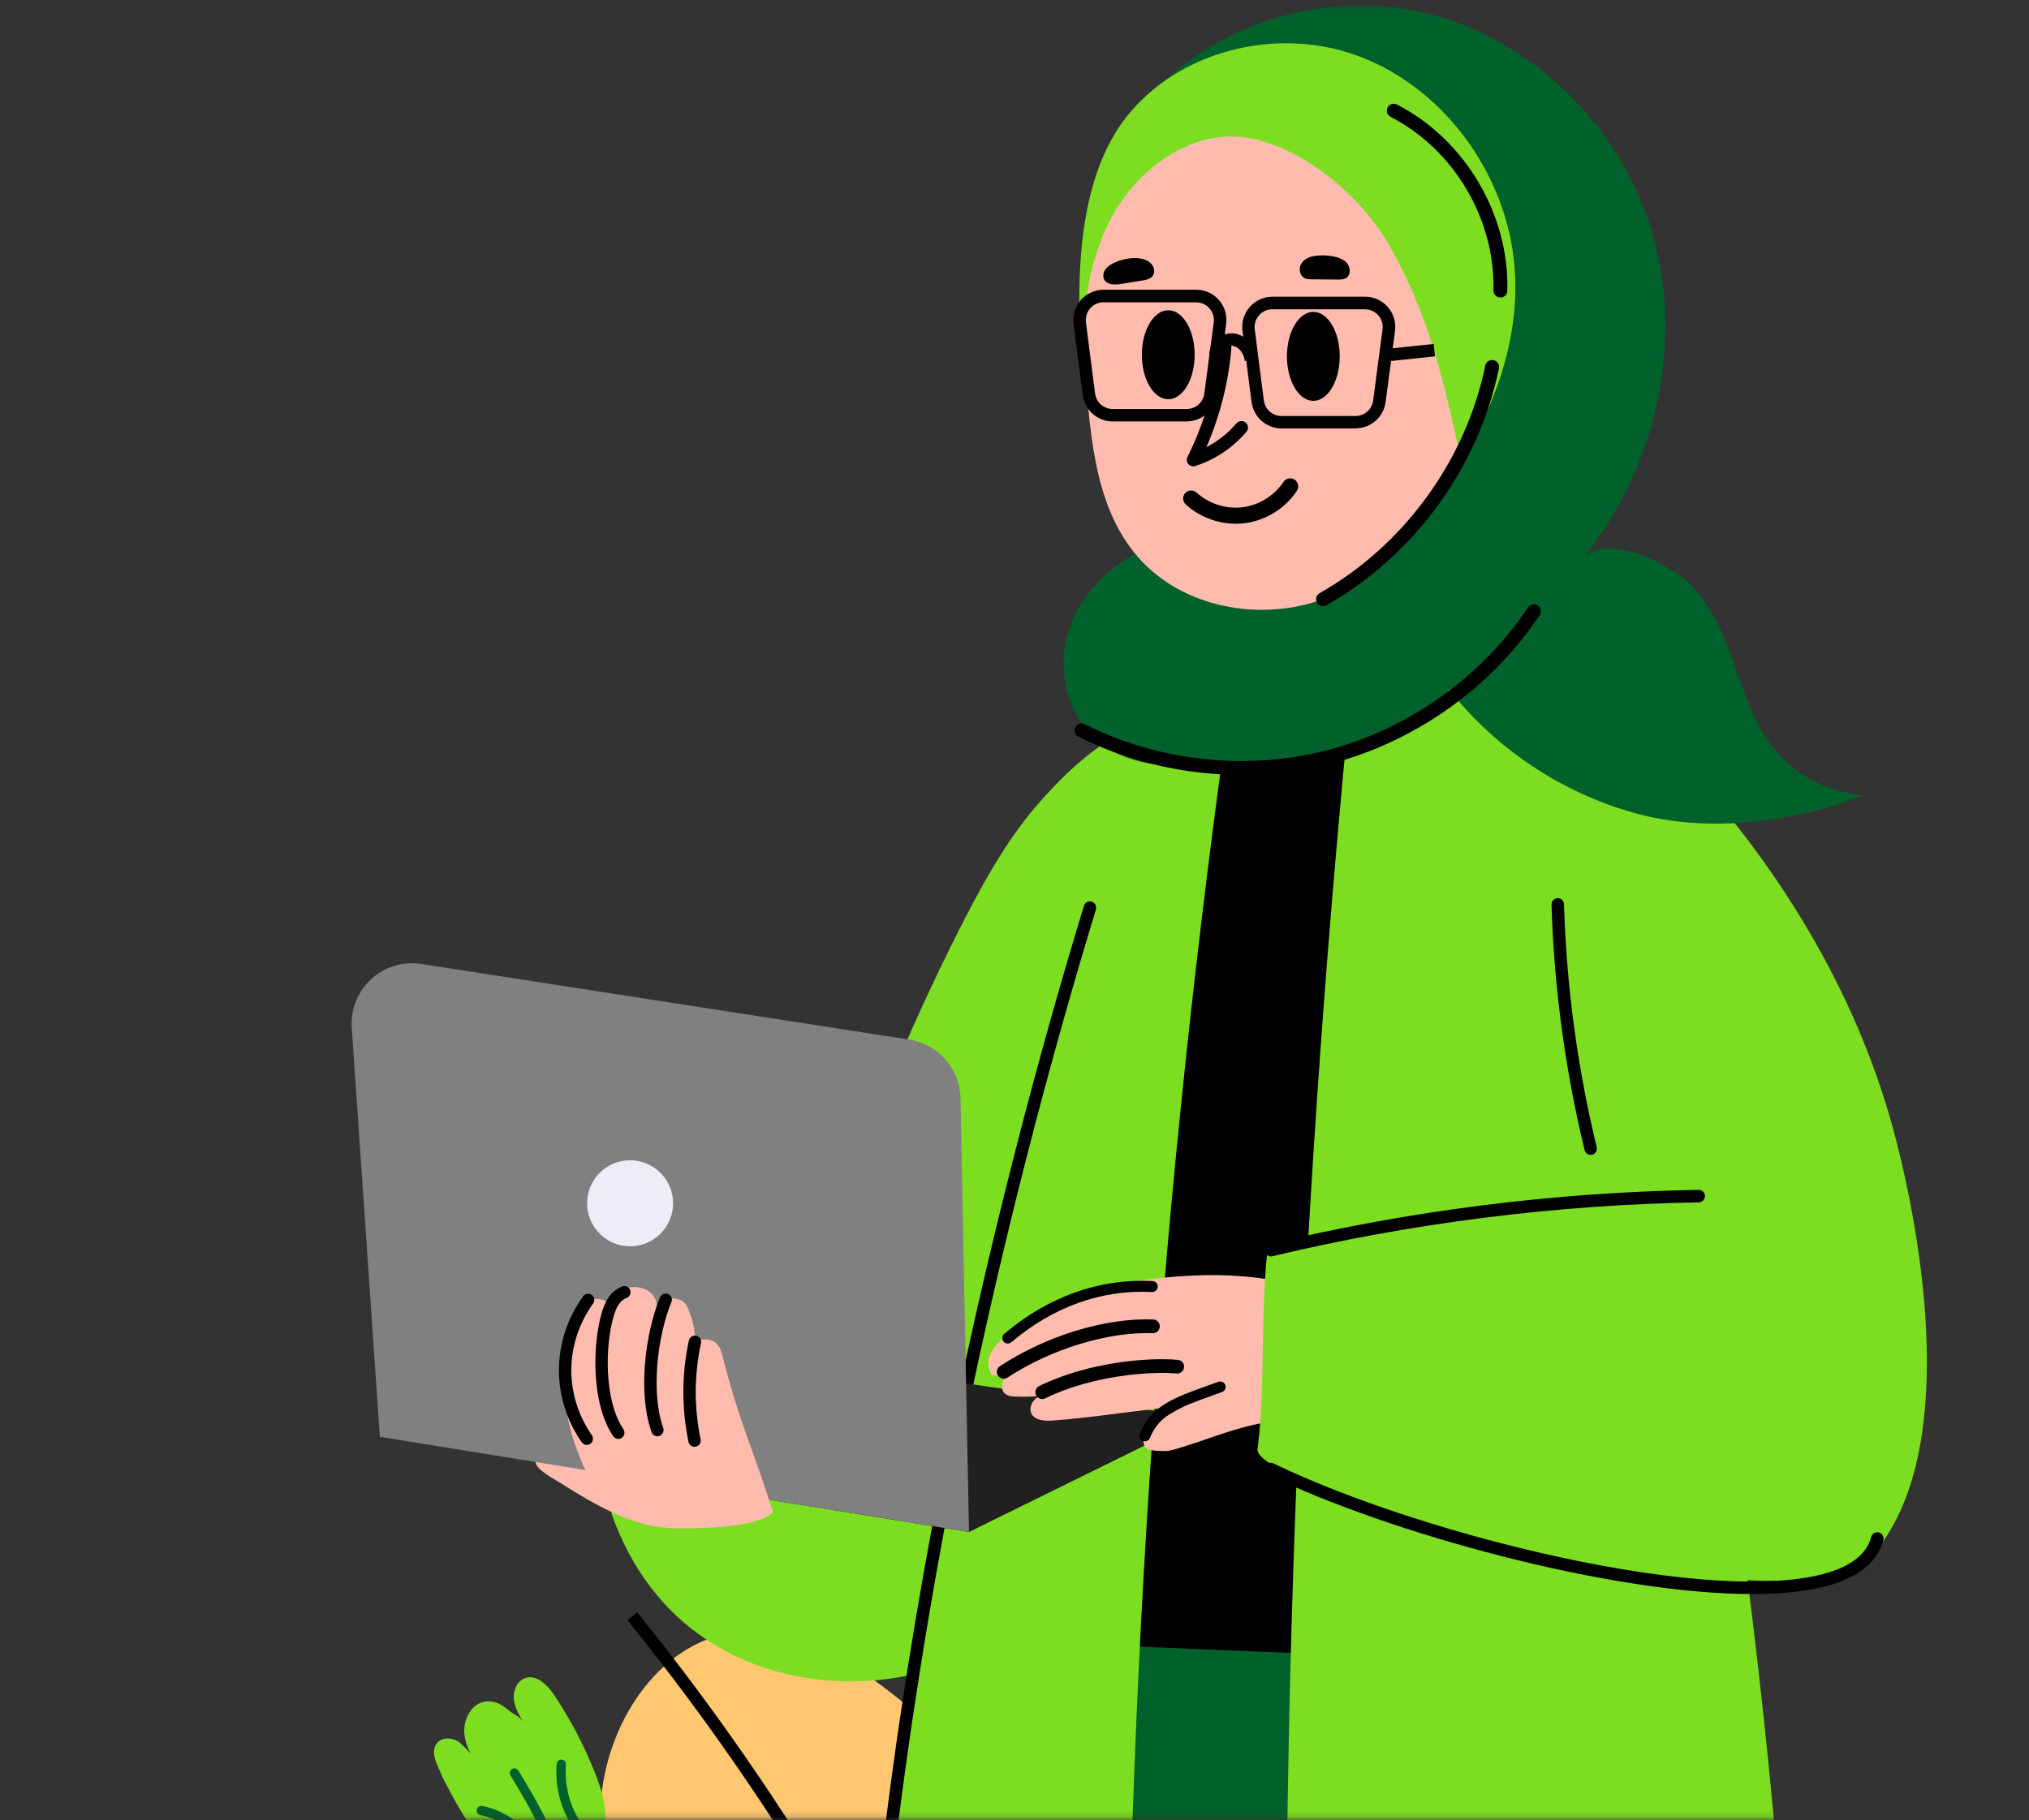
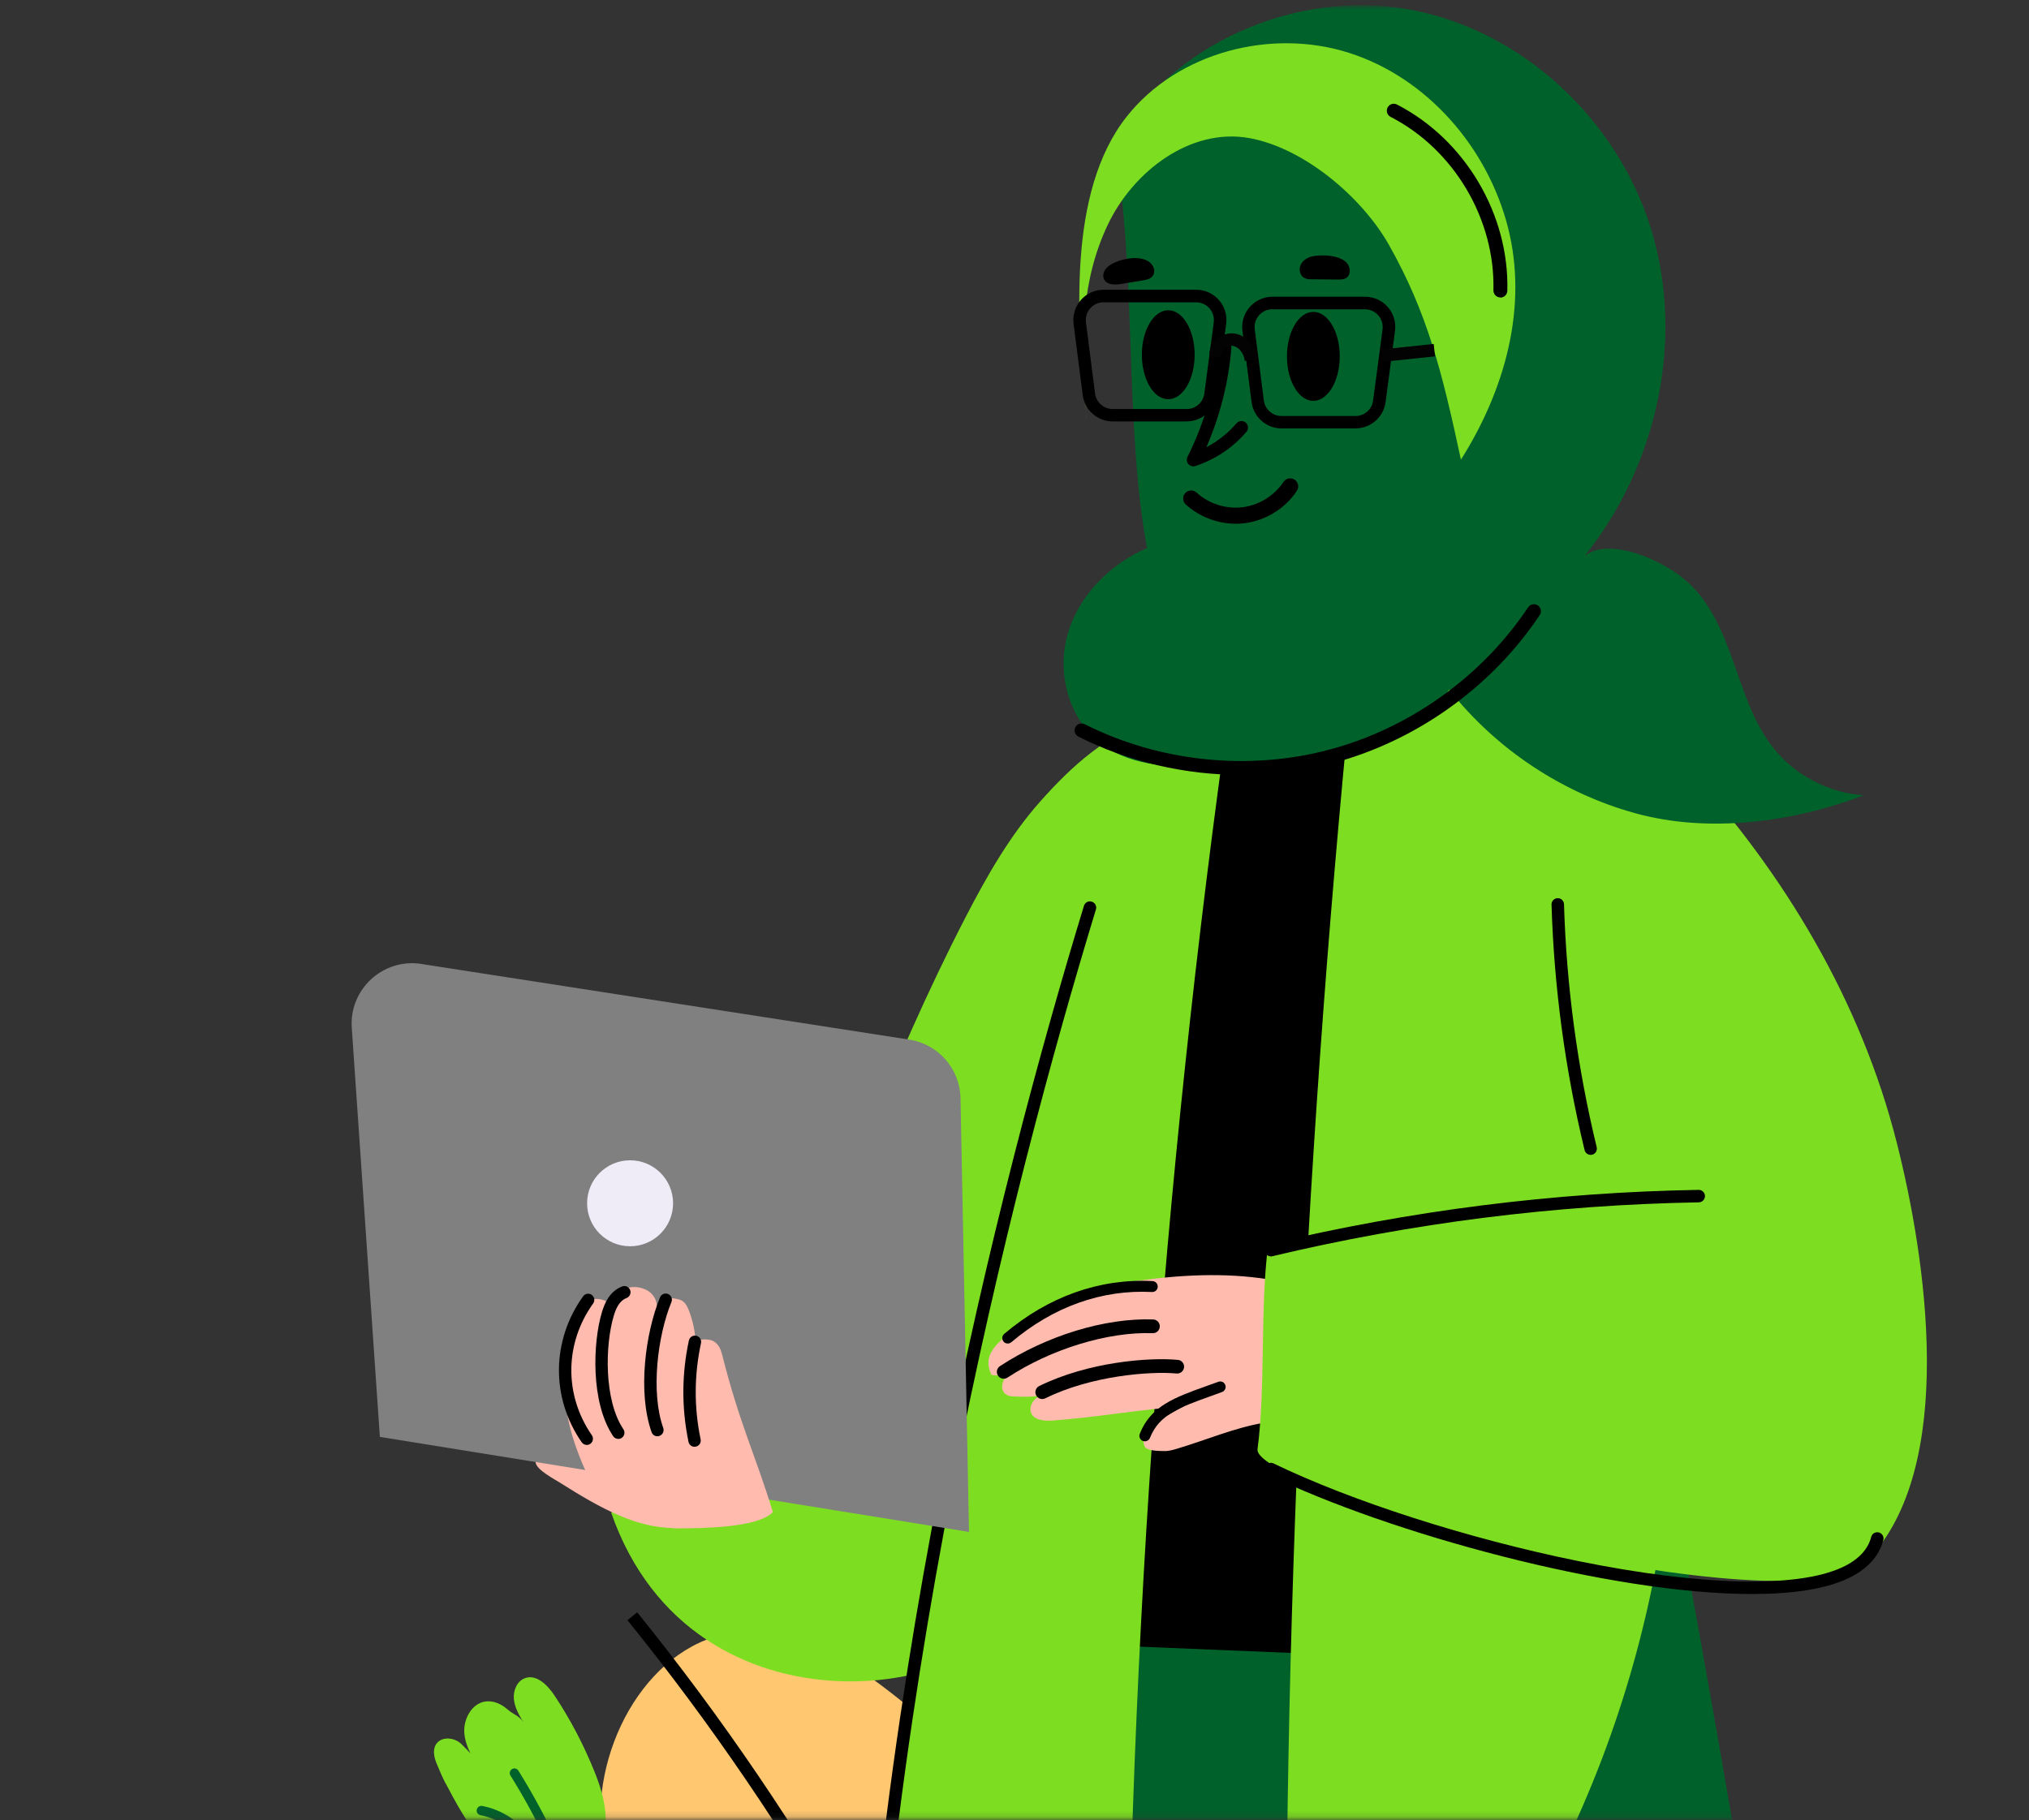
<svg xmlns="http://www.w3.org/2000/svg" width="321" height="288" viewBox="0 0 321 288" fill="none">
  <rect x="0" y="0" width="321" height="288" fill="#333333" stroke="none" />
  <mask id="mask0_370_3412" style="mask-type:alpha" maskUnits="userSpaceOnUse" x="0" y="0" width="321" height="288">
    <rect x="0.028" y="0.826" width="320.887" height="287.013" fill="#D9D9D9" />
  </mask>
  <g mask="url(#mask0_370_3412)">
    <path d="M196.233 433.542C195.295 402.952 194.308 372.047 186.508 342.454C178.709 312.862 163.377 284.247 138.696 266.158C132.644 261.725 125.625 257.835 118.122 258.131C103.816 258.694 94.24 274.709 95.03 289.007C95.82 303.304 103.836 316.032 111.211 328.305C130.393 360.208 146.88 393.74 160.435 428.417C155.114 409.419 147.423 397.61 132.684 384.488C127.125 379.541 120.846 375.098 113.639 373.231C106.433 371.365 98.15 372.432 92.621 377.428C84.575 384.715 84.861 397.916 89.857 407.553C94.852 417.19 103.461 424.329 111.122 432.011C118.783 439.693 126 448.905 126.859 459.717H194.13C194.13 451.621 196.45 441.648 196.193 433.551L196.233 433.542Z" fill="#FFC870" />
    <path d="M187.804 496.823L185.809 492.479C165.561 448.372 133.495 404.334 93.077 365.125L94.449 363.703C133.712 401.796 165.136 444.452 185.572 487.325C182.561 403.495 152.016 321.659 99.267 256.383L100.807 255.139C154.82 321.985 185.671 406.121 187.685 492.044L187.794 496.823H187.804Z" fill="black" />
    <path d="M168.382 439.377C167.968 439.377 167.583 439.111 167.454 438.696C150.059 381.891 119.681 328.72 79.619 284.929C79.253 284.534 79.283 283.922 79.678 283.567C80.073 283.201 80.685 283.231 81.04 283.626C121.3 327.634 151.816 381.052 169.3 438.133C169.458 438.647 169.172 439.19 168.659 439.338C168.56 439.368 168.471 439.377 168.372 439.377H168.382Z" fill="black" />
    <path d="M70.478 282.155C72.157 285.324 73.855 288.523 76.224 291.219C78.593 293.914 81.733 296.087 85.277 296.61C88.821 297.133 92.77 295.721 94.616 292.651C96.798 289.037 95.663 284.376 94.093 280.456C92.395 276.21 90.272 272.142 87.745 268.331C86.659 266.692 84.902 264.885 83.056 265.556C81.792 266.011 81.17 267.521 81.299 268.864C81.427 270.207 82.128 271.412 82.819 272.567C82.147 271.481 81.229 271.333 80.272 270.484C79.314 269.634 78.041 269.072 76.777 269.249C74.605 269.575 73.292 272.044 73.46 274.236C73.627 276.428 74.871 278.373 76.066 280.209C75.78 278.699 74.101 277.089 73.016 276.003C71.93 274.917 69.837 274.71 68.997 276.003C68.405 276.911 68.681 278.136 69.106 279.133C69.54 280.13 69.955 281.197 70.468 282.164L70.478 282.155Z" fill="#7DDE21" />
    <path d="M83.688 292.512C83.441 292.512 83.195 292.384 83.056 292.147C81.546 289.619 78.91 287.783 76.017 287.24C75.613 287.161 75.346 286.776 75.425 286.371C75.504 285.966 75.889 285.709 76.284 285.778C79.591 286.39 82.602 288.484 84.32 291.377C84.527 291.732 84.419 292.187 84.063 292.394C83.945 292.463 83.817 292.502 83.688 292.502V292.512Z" fill="#01612B" />
-     <path d="M90.876 288.908C90.619 288.908 90.372 288.78 90.234 288.543C88.565 285.719 87.795 282.372 88.072 279.113C88.111 278.708 88.467 278.402 88.871 278.442C89.276 278.472 89.582 278.837 89.543 279.242C89.296 282.204 89.987 285.235 91.498 287.793C91.705 288.148 91.586 288.602 91.241 288.81C91.122 288.879 90.994 288.908 90.866 288.908H90.876Z" fill="#01612B" />
    <path d="M86.837 291.238C86.561 291.238 86.294 291.08 86.166 290.814C84.557 287.447 82.74 284.129 80.756 280.969C80.538 280.624 80.647 280.17 80.993 279.952C81.338 279.735 81.792 279.844 82.01 280.189C84.014 283.399 85.86 286.756 87.499 290.182C87.676 290.547 87.518 290.992 87.153 291.169C87.054 291.219 86.946 291.238 86.837 291.238Z" fill="#01612B" />
    <path d="M197.812 403.476C197.447 403.397 197.161 403.081 197.131 402.676C193.152 348.606 176.882 295.129 150.098 248.04C149.861 247.615 150.01 247.082 150.424 246.835C150.849 246.598 151.392 246.747 151.629 247.171C178.541 294.487 194.88 348.211 198.888 402.548C198.928 403.031 198.562 403.456 198.069 403.495C197.98 403.495 197.891 403.495 197.812 403.476Z" fill="black" />
    <path d="M142.526 243.725C143.375 246.885 144.244 250.084 145.804 252.957C147.364 255.831 149.713 258.408 152.764 259.593C155.815 260.778 159.615 260.313 161.886 257.954C164.562 255.179 164.492 250.805 163.89 246.993C163.239 242.876 162.172 238.828 160.701 234.918C160.07 233.239 158.865 231.274 157.088 231.491C155.874 231.639 155.005 232.864 154.847 234.078C154.689 235.293 155.074 236.507 155.449 237.682C155.074 236.586 154.284 236.261 153.603 235.313C152.922 234.365 151.905 233.604 150.74 233.506C148.736 233.348 147.067 235.283 146.781 237.278C146.485 239.262 147.196 241.247 147.887 243.123C147.936 241.721 146.771 239.943 146.031 238.759C145.29 237.574 143.464 236.962 142.457 237.939C141.746 238.63 141.746 239.766 141.924 240.743C142.111 241.721 142.26 242.758 142.526 243.715V243.725Z" fill="#7DDE21" />
    <path d="M152.181 255.613C151.954 255.564 151.767 255.396 151.688 255.159C150.858 252.601 148.884 250.439 146.416 249.373C146.07 249.225 145.912 248.83 146.06 248.484C146.209 248.138 146.603 247.99 146.949 248.129C149.772 249.343 152.023 251.821 152.971 254.744C153.09 255.1 152.892 255.485 152.537 255.593C152.418 255.633 152.29 255.633 152.181 255.613Z" fill="#01612B" />
    <path d="M159.3 253.865C159.073 253.816 158.885 253.648 158.806 253.411C157.888 250.567 157.888 247.427 158.796 244.574C158.915 244.218 159.29 244.021 159.645 244.139C160.001 244.248 160.198 244.633 160.089 244.988C159.27 247.575 159.27 250.419 160.099 252.996C160.218 253.352 160.02 253.737 159.665 253.845C159.546 253.885 159.428 253.885 159.31 253.865H159.3Z" fill="#01612B" />
    <path d="M155.242 255.119C154.995 255.06 154.787 254.872 154.728 254.606C153.978 251.278 153.03 247.961 151.914 244.752C151.796 244.396 151.974 244.011 152.329 243.893C152.685 243.774 153.07 243.952 153.188 244.307C154.323 247.566 155.291 250.933 156.051 254.31C156.13 254.675 155.903 255.04 155.538 255.119C155.439 255.139 155.33 255.139 155.242 255.119Z" fill="#01612B" />
    <path d="M164.516 256.674C155.641 329.139 150.942 402.275 150.468 475.451H303.541C291.654 398.197 280.725 322.948 266.608 246.178C231.521 249.081 199.603 253.761 164.516 256.674Z" fill="#01612B" />
    <path d="M171.626 260.219L250.872 263.477L236.054 100.518L183.868 107.578L171.626 260.219Z" fill="black" />
    <path d="M96.683 239.336C109.537 276.432 157.349 269.352 162.976 251.5C173.609 226.983 173.826 197.105 179.098 170.899C182.573 153.61 180.075 131.621 182.346 114.124C175.287 115.911 169.423 121.362 164.586 126.812C159.748 132.253 156.115 138.651 152.768 145.128C140.842 168.184 132.105 192.731 122.351 216.783C119.666 223.409 127.82 228.405 122.154 232.759C115.894 237.578 104.492 238.121 96.692 239.336H96.683Z" fill="#7DDE21" />
    <path d="M193.739 117.303C183.037 195.199 177.854 273.845 178.249 352.471C165.968 361.259 149.599 366.976 134.771 364.122C139.993 276.926 152.58 194.666 175.978 110.5C182.632 112.001 187.085 115.803 193.749 117.303H193.739Z" fill="#7DDE21" />
-     <path d="M213.168 115.368C205.615 193.935 202.476 272.917 203.749 351.839C228.006 367.469 260.417 370.777 284.852 355.423C282.235 274.605 270.862 192.404 250.288 114.203C242.913 110.342 236.358 105.425 228.105 104.309C219.851 103.193 218.282 108.792 213.168 115.368Z" fill="#7DDE21" />
+     <path d="M213.168 115.368C205.615 193.935 202.476 272.917 203.749 351.839C282.235 274.605 270.862 192.404 250.288 114.203C242.913 110.342 236.358 105.425 228.105 104.309C219.851 103.193 218.282 108.792 213.168 115.368Z" fill="#7DDE21" />
    <path d="M135.809 361.773H135.789C135.246 361.773 134.812 361.318 134.821 360.765C136.184 271.781 158.377 186.342 171.488 143.331C171.646 142.808 172.199 142.512 172.722 142.68C173.245 142.838 173.541 143.391 173.383 143.914C160.302 186.826 138.158 272.058 136.806 360.795C136.806 361.338 136.362 361.763 135.819 361.763L135.809 361.773Z" fill="black" />
-     <path d="M153.301 242.426L183.886 227.368C185.771 226.44 185.327 223.626 183.244 223.32L80.373 208.43L60.095 227.388L153.301 242.426Z" fill="#202021" />
    <path d="M106.86 241.794C100.798 241.853 95.112 238.753 88.675 234.675C87.688 234.053 85.002 232.651 84.756 231.515C84.528 230.478 85.358 229.452 86.355 229.076C87.342 228.701 88.448 228.81 89.494 228.918C91.459 229.136 93.433 229.343 95.398 229.56C96.524 232.582 104.441 239.681 106.86 241.804V241.794Z" fill="#FFBCAE" />
    <path d="M66.681 152.543L143.854 164.511C148.455 165.221 151.871 169.132 151.959 173.782L153.302 242.416L60.096 227.378L55.653 162.654C55.229 156.523 60.609 151.595 66.671 152.533L66.681 152.543Z" fill="#808080" />
    <path d="M99.684 197.213C103.441 197.213 106.486 194.167 106.486 190.41C106.486 186.653 103.441 183.607 99.684 183.607C95.927 183.607 92.882 186.653 92.882 190.41C92.882 194.167 95.927 197.213 99.684 197.213Z" fill="#EFEBF7" />
    <path d="M187.304 222.539C180.561 223.004 173.128 224.337 166.385 224.801C164.983 224.899 163.146 224.633 163.028 223.132C162.959 222.352 163.472 221.562 164.104 221.108C164.736 220.654 165.486 220.466 166.207 220.288C164.469 221.177 162.445 221.019 160.589 220.989C159.928 220.979 159.197 220.871 158.803 220.328C158.289 219.617 158.595 218.452 159.227 217.751C159.869 217.05 160.747 216.714 161.587 216.398C160.333 217.306 158.279 217.83 156.868 217.583C155.278 214.423 157.845 212.616 159.513 211.046C166.72 204.292 173.631 203.463 181.677 202.456C197.345 200.491 209.932 202.604 222.046 211.53C218.778 216.388 217.909 222.145 215.698 227.595C210.268 226.459 205.262 224.228 199.892 225.156C195.291 225.946 190.888 227.842 186.357 229.204C185.646 229.422 184.915 229.639 184.195 229.619C183.474 229.599 181.549 229.619 181.154 228.977C180.552 228.01 181.085 226.292 182.072 225.64C185.172 223.576 187.295 222.549 187.295 222.549L187.304 222.539Z" fill="#FFBCAE" />
    <path d="M186.674 215.272C187.098 215.45 187.374 215.894 187.325 216.368C187.266 216.961 186.743 217.405 186.14 217.346C181.964 216.961 172.635 217.681 165.369 221.276C164.836 221.542 164.184 221.325 163.917 220.782C163.651 220.249 163.868 219.597 164.411 219.33C172.141 215.519 181.767 214.759 186.348 215.193C186.466 215.203 186.575 215.233 186.674 215.272Z" fill="black" />
    <path d="M182.832 208.884C183.227 209.051 183.503 209.456 183.483 209.92C183.464 210.523 182.96 210.987 182.358 210.967C175.299 210.71 166.276 213.465 159.385 217.997C158.881 218.323 158.21 218.185 157.884 217.681C157.558 217.178 157.697 216.506 158.2 216.18C165.565 211.352 174.855 208.518 182.447 208.795C182.585 208.795 182.713 208.834 182.842 208.884H182.832Z" fill="black" />
    <path d="M182.634 202.791C182.96 202.93 183.177 203.265 183.157 203.631C183.138 204.114 182.723 204.48 182.249 204.45C174.322 204.035 166.621 206.78 159.997 212.399C159.631 212.705 159.078 212.665 158.772 212.3C158.466 211.935 158.506 211.382 158.871 211.076C165.841 205.171 173.956 202.278 182.338 202.722C182.447 202.722 182.545 202.752 182.634 202.791Z" fill="black" />
    <path d="M193.376 218.659C193.584 218.747 193.761 218.925 193.85 219.162C194.018 219.616 193.781 220.11 193.337 220.278C192.725 220.505 192.132 220.712 191.57 220.92C186.633 222.687 183.376 223.862 181.934 227.525C181.756 227.97 181.253 228.187 180.809 228.019C180.809 228.019 180.789 228.019 180.779 228.009C180.355 227.822 180.147 227.328 180.315 226.893C182.053 222.49 185.794 221.147 190.987 219.29C191.56 219.083 192.142 218.876 192.745 218.659C192.962 218.58 193.189 218.589 193.386 218.678L193.376 218.659Z" fill="black" />
    <path d="M241.176 105.375C251.157 107.498 259.874 113.729 266.775 121.253C282.304 138.206 294.398 158.399 300.075 180.793C304.656 198.842 309.799 232.167 295.326 247.057C284.388 258.303 198.063 235.978 198.951 229.303C200.244 219.499 199.336 206.83 200.629 197.025C212.496 196.245 230.662 201.498 242.538 200.718C243.95 169.586 244.167 136.399 241.176 105.385V105.375Z" fill="#7DDE21" />
    <path d="M176.235 22.741C185.229 6.893 204.954 -1.717 222.882 1.492C240.811 4.701 256.015 19.018 261.277 36.456C266.539 53.893 262.116 73.71 250.733 87.928C254.771 84.936 263.044 88.639 266.815 91.947C270.586 95.255 272.59 100.103 274.269 104.833C275.947 109.562 277.458 114.489 280.597 118.409C284.042 122.724 289.354 125.489 294.873 125.844C283.677 130.13 270.31 131.887 258.749 128.698C247.189 125.518 236.704 118.557 229.28 109.147C225.104 114.726 219.486 117.659 212.734 119.357C205.981 121.055 198.942 121.204 191.972 121.332C185.91 121.45 179.374 121.421 174.458 117.876C169.216 114.104 167.152 106.788 168.85 100.557C170.548 94.327 175.554 89.301 181.467 86.724C177.844 67.292 179.858 42.143 176.245 22.711L176.235 22.741Z" fill="#01612B" />
-     <path d="M171.429 56.351C172.485 67.055 172.594 79.644 180.067 88.185C187.116 96.242 199.526 98.483 209.556 94.731C219.587 90.979 227.149 82.014 230.723 71.922C237.397 53.034 233.329 29.099 213.456 20.341C204.985 16.609 195.073 16.47 186.366 19.61C182.2 21.111 178.152 23.451 175.664 27.114C170.215 35.112 170.422 46.092 171.439 56.361L171.429 56.351Z" fill="#FFBCAE" />
    <path d="M171.892 66.166C170.737 53.478 171.231 44.019 175.269 35.547C179.297 27.065 188.36 20.203 197.6 21.842C206.229 23.372 215.45 31.143 219.754 38.776C225.786 49.489 228.116 58.672 231.127 72.742C238.068 61.752 241.78 48.6 238.571 36.001C235.372 23.402 225.826 12.333 213.456 8.374C201.085 4.414 186.286 8.275 178.24 18.465C168.802 30.422 170.382 51 171.902 66.156L171.892 66.166Z" fill="#7DDE21" />
    <path d="M194.631 82.844C195.381 82.903 196.141 82.884 196.882 82.795C200.219 82.39 203.319 80.474 205.175 77.67C205.56 77.088 205.402 76.298 204.819 75.903C204.237 75.518 203.447 75.676 203.052 76.258C201.601 78.45 199.172 79.941 196.566 80.267C193.959 80.583 191.245 79.724 189.309 77.947C188.796 77.473 187.987 77.512 187.513 78.026C187.039 78.539 187.078 79.349 187.592 79.823C189.517 81.58 192.034 82.637 194.621 82.844H194.631Z" fill="black" />
    <path d="M188.705 73.8C188.834 73.809 188.972 73.8 189.1 73.75C192.249 72.723 195.053 70.847 197.196 68.329C197.571 67.895 197.511 67.243 197.077 66.868C196.643 66.503 195.991 66.552 195.616 66.987C194.303 68.527 192.664 69.83 190.857 70.768C193.01 65.831 194.362 60.48 194.806 55.138C194.856 54.565 194.431 54.072 193.859 54.022C193.296 53.983 192.792 54.397 192.753 54.97C192.259 60.944 190.571 66.937 187.866 72.299C187.678 72.674 187.738 73.118 188.004 73.434C188.182 73.651 188.439 73.77 188.705 73.79V73.8Z" fill="black" />
    <path d="M211.955 56.392C211.955 60.282 210.089 63.432 207.779 63.432C205.468 63.432 203.603 60.282 203.603 56.392C203.603 52.501 205.468 49.352 207.779 49.352C210.089 49.352 211.955 52.501 211.955 56.392Z" fill="black" />
    <path d="M189.002 56.135C189.002 60.025 187.136 63.175 184.825 63.175C182.515 63.175 180.649 60.025 180.649 56.135C180.649 52.245 182.515 49.095 184.825 49.095C187.136 49.095 189.002 52.245 189.002 56.135Z" fill="black" />
    <path d="M180.362 40.889C178.9 40.672 177.123 41.136 176.107 41.659C175.623 41.906 175.149 42.222 174.843 42.686C174.537 43.141 174.438 43.763 174.695 44.246C175.169 45.125 176.422 45.086 177.41 44.928C178.525 44.75 179.631 44.572 180.747 44.385C181.339 44.286 181.981 44.157 182.346 43.694C182.701 43.239 182.672 42.548 182.366 42.054C181.931 41.363 181.201 41.018 180.362 40.899V40.889Z" fill="black" />
    <path d="M213.119 41.659C213.06 41.59 213.001 41.521 212.942 41.462C211.777 40.386 209.23 40.257 207.739 40.544C206.939 40.692 206.149 41.136 205.794 41.867C205.439 42.597 205.646 43.624 206.367 43.999C206.732 44.187 207.166 44.197 207.571 44.197C208.924 44.207 210.286 44.227 211.638 44.236C212.102 44.236 212.596 44.236 212.991 43.98C213.731 43.506 213.672 42.36 213.119 41.659Z" fill="black" />
    <path d="M196.396 122.625C187.481 122.625 178.546 120.571 170.609 116.563C170.066 116.286 169.849 115.625 170.125 115.082C170.401 114.538 171.063 114.321 171.606 114.598C183.374 120.542 197.442 122.023 210.188 118.656C222.933 115.299 234.444 107.074 241.76 96.104C242.095 95.6 242.777 95.462 243.29 95.798C243.793 96.133 243.932 96.815 243.596 97.328C235.984 108.742 224.019 117.293 210.75 120.789C206.081 122.023 201.243 122.625 196.396 122.625Z" fill="black" />
-     <path d="M209.31 95.926C208.925 95.926 208.55 95.729 208.352 95.364C208.056 94.83 208.244 94.159 208.767 93.863C222.095 86.319 231.898 72.851 234.979 57.852C235.097 57.26 235.689 56.875 236.282 56.993C236.874 57.112 237.259 57.694 237.141 58.297C233.932 73.917 223.734 87.928 209.853 95.778C209.685 95.877 209.498 95.916 209.31 95.916V95.926Z" fill="black" />
    <path d="M237.375 47.07H237.345C236.733 47.05 236.259 46.547 236.269 45.944C236.556 34.678 230.02 23.639 219.999 18.495C219.456 18.218 219.249 17.557 219.525 17.014C219.802 16.471 220.463 16.263 221.006 16.54C231.767 22.069 238.787 33.918 238.471 46.013C238.451 46.616 237.967 47.09 237.375 47.09V47.07Z" fill="black" />
    <path d="M201.045 198.813C200.601 198.813 200.196 198.507 200.088 198.053C199.959 197.52 200.285 196.986 200.818 196.868C223.041 191.566 245.896 188.673 268.731 188.288C269.244 188.258 269.728 188.712 269.738 189.255C269.738 189.798 269.313 190.252 268.77 190.262C246.074 190.657 223.367 193.521 201.282 198.793C201.203 198.813 201.124 198.823 201.055 198.823L201.045 198.813Z" fill="black" />
    <path d="M251.651 182.748C251.206 182.748 250.802 182.442 250.693 181.998C247.613 169.29 245.856 156.217 245.461 143.144C245.441 142.601 245.875 142.146 246.418 142.127C246.961 142.107 247.415 142.541 247.435 143.084C247.82 156.019 249.558 168.954 252.608 181.534C252.737 182.067 252.411 182.6 251.878 182.728C251.799 182.748 251.72 182.758 251.641 182.758L251.651 182.748Z" fill="black" />
    <path d="M277.161 252.241C254.77 252.241 219.743 242.624 200.61 233.352C200.116 233.115 199.919 232.523 200.156 232.029C200.393 231.535 200.985 231.338 201.479 231.575C213.849 237.568 232.3 243.493 249.646 247.018C269.026 250.967 284.259 251.333 291.427 248.025C293.964 246.86 295.514 245.23 296.037 243.206C296.175 242.673 296.718 242.367 297.242 242.495C297.775 242.634 298.091 243.177 297.952 243.7C297.261 246.336 295.346 248.39 292.256 249.822C288.603 251.51 283.371 252.241 277.171 252.241H277.161Z" fill="black" />
    <path d="M214.461 67.795H202.752C200.353 67.795 198.31 65.998 198.004 63.619L196.562 52.352C196.384 50.99 196.809 49.617 197.717 48.581C198.626 47.544 199.939 46.951 201.311 46.951H215.952C217.334 46.951 218.647 47.544 219.555 48.581C220.463 49.617 220.878 51 220.7 52.362L219.21 63.629C218.894 65.998 216.86 67.785 214.461 67.785V67.795ZM201.301 48.936C200.491 48.936 199.721 49.282 199.188 49.894C198.655 50.496 198.408 51.306 198.507 52.106L199.948 63.372C200.126 64.774 201.331 65.83 202.742 65.83H214.451C215.853 65.83 217.057 64.784 217.235 63.392L218.726 52.125C218.835 51.326 218.588 50.516 218.055 49.904C217.521 49.291 216.751 48.946 215.942 48.946H201.301V48.936Z" fill="black" />
    <path d="M187.746 66.689H176.037C173.638 66.689 171.595 64.892 171.289 62.513L169.847 51.246C169.67 49.884 170.094 48.511 171.002 47.475C171.911 46.438 173.224 45.846 174.596 45.846H189.237C190.619 45.846 191.932 46.438 192.84 47.475C193.749 48.511 194.163 49.894 193.986 51.256L192.495 62.523C192.179 64.892 190.145 66.68 187.746 66.68V66.689ZM174.596 47.83C173.786 47.83 173.016 48.176 172.483 48.788C171.95 49.39 171.703 50.2 171.802 51L173.243 62.266C173.421 63.668 174.626 64.724 176.037 64.724H187.746C189.148 64.724 190.352 63.678 190.53 62.286L192.021 51.019C192.13 50.22 191.883 49.41 191.35 48.798C190.816 48.186 190.046 47.84 189.237 47.84H174.596V47.83Z" fill="black" />
    <path d="M196.916 57.102C196.837 55.947 195.988 54.88 195.031 54.732C194.576 54.663 194.034 54.87 193.668 55.275C193.53 55.423 193.224 55.809 193.323 56.263L191.398 56.687C191.18 55.72 191.486 54.712 192.227 53.923C193.036 53.054 194.231 52.609 195.327 52.777C197.212 53.064 198.753 54.861 198.891 56.964L196.916 57.092V57.102Z" fill="#020302" />
    <path d="M226.821 54.428L218.563 55.291L218.769 57.256L227.027 56.392L226.821 54.428Z" fill="#020302" />
    <path d="M92.626 232.7C92.626 232.7 89.555 226.341 89.466 221.029C89.466 221.029 86.11 211.935 92.705 206.139C94.195 204.826 96.693 206.001 97.039 206.86C96.505 205.793 97.769 204.381 99.053 203.888C100.346 203.394 102.005 203.739 102.952 204.598C103.9 205.458 104.157 206.751 103.703 207.847C103.92 207.284 104.097 206.593 104.877 205.931C105.786 205.161 106.694 205.467 107.395 205.625C108.234 205.823 108.659 206.563 108.925 207.225C109.616 208.963 110.001 210.78 110.06 212.596C110.169 211.806 112.134 211.787 112.923 212.261C113.713 212.735 114.039 213.554 114.237 214.334C117.011 225.334 119.558 230.369 122.273 239.276C119.963 241.754 111.196 241.833 107.355 241.853C100.948 241.892 97.108 236.402 92.616 232.7H92.626Z" fill="#FFBCAE" />
    <path d="M109.885 228.947C109.431 228.947 109.026 228.631 108.927 228.167C107.821 222.845 107.841 217.444 108.986 212.122C109.105 211.589 109.618 211.253 110.151 211.372C110.674 211.49 111.01 212.004 110.902 212.537C109.816 217.582 109.786 222.707 110.842 227.762C110.951 228.296 110.615 228.809 110.082 228.918C110.013 228.928 109.944 228.937 109.885 228.937V228.947Z" fill="black" />
    <path d="M104.002 227.279C103.597 227.279 103.222 227.032 103.083 226.627C100.852 220.318 102.106 210.928 104.416 205.299C104.624 204.796 105.196 204.559 105.69 204.766C106.193 204.974 106.43 205.546 106.223 206.04C104.021 211.401 102.925 220.328 104.93 225.966C105.107 226.479 104.841 227.032 104.337 227.22C104.229 227.259 104.12 227.279 104.011 227.279H104.002Z" fill="black" />
    <path d="M97.811 227.693C97.495 227.693 97.189 227.545 97.001 227.259C93.398 221.887 93.803 212.399 95.214 207.689C95.669 206.178 96.439 204.351 98.423 203.571C98.927 203.374 99.489 203.621 99.687 204.124C99.884 204.628 99.637 205.191 99.134 205.398C97.939 205.862 97.436 207.106 97.09 208.251C95.738 212.784 95.511 221.532 98.63 226.173C98.927 226.617 98.808 227.229 98.364 227.535C98.196 227.644 98.008 227.703 97.821 227.703L97.811 227.693Z" fill="black" />
    <path d="M92.835 228.651C92.529 228.651 92.223 228.503 92.026 228.227C87.149 221.177 87.237 212.112 92.253 205.131C92.569 204.687 93.181 204.588 93.615 204.904C94.05 205.22 94.158 205.832 93.842 206.267C89.311 212.566 89.232 220.752 93.635 227.111C93.941 227.555 93.832 228.167 93.388 228.473C93.22 228.592 93.023 228.651 92.835 228.651Z" fill="black" />
  </g>
</svg>